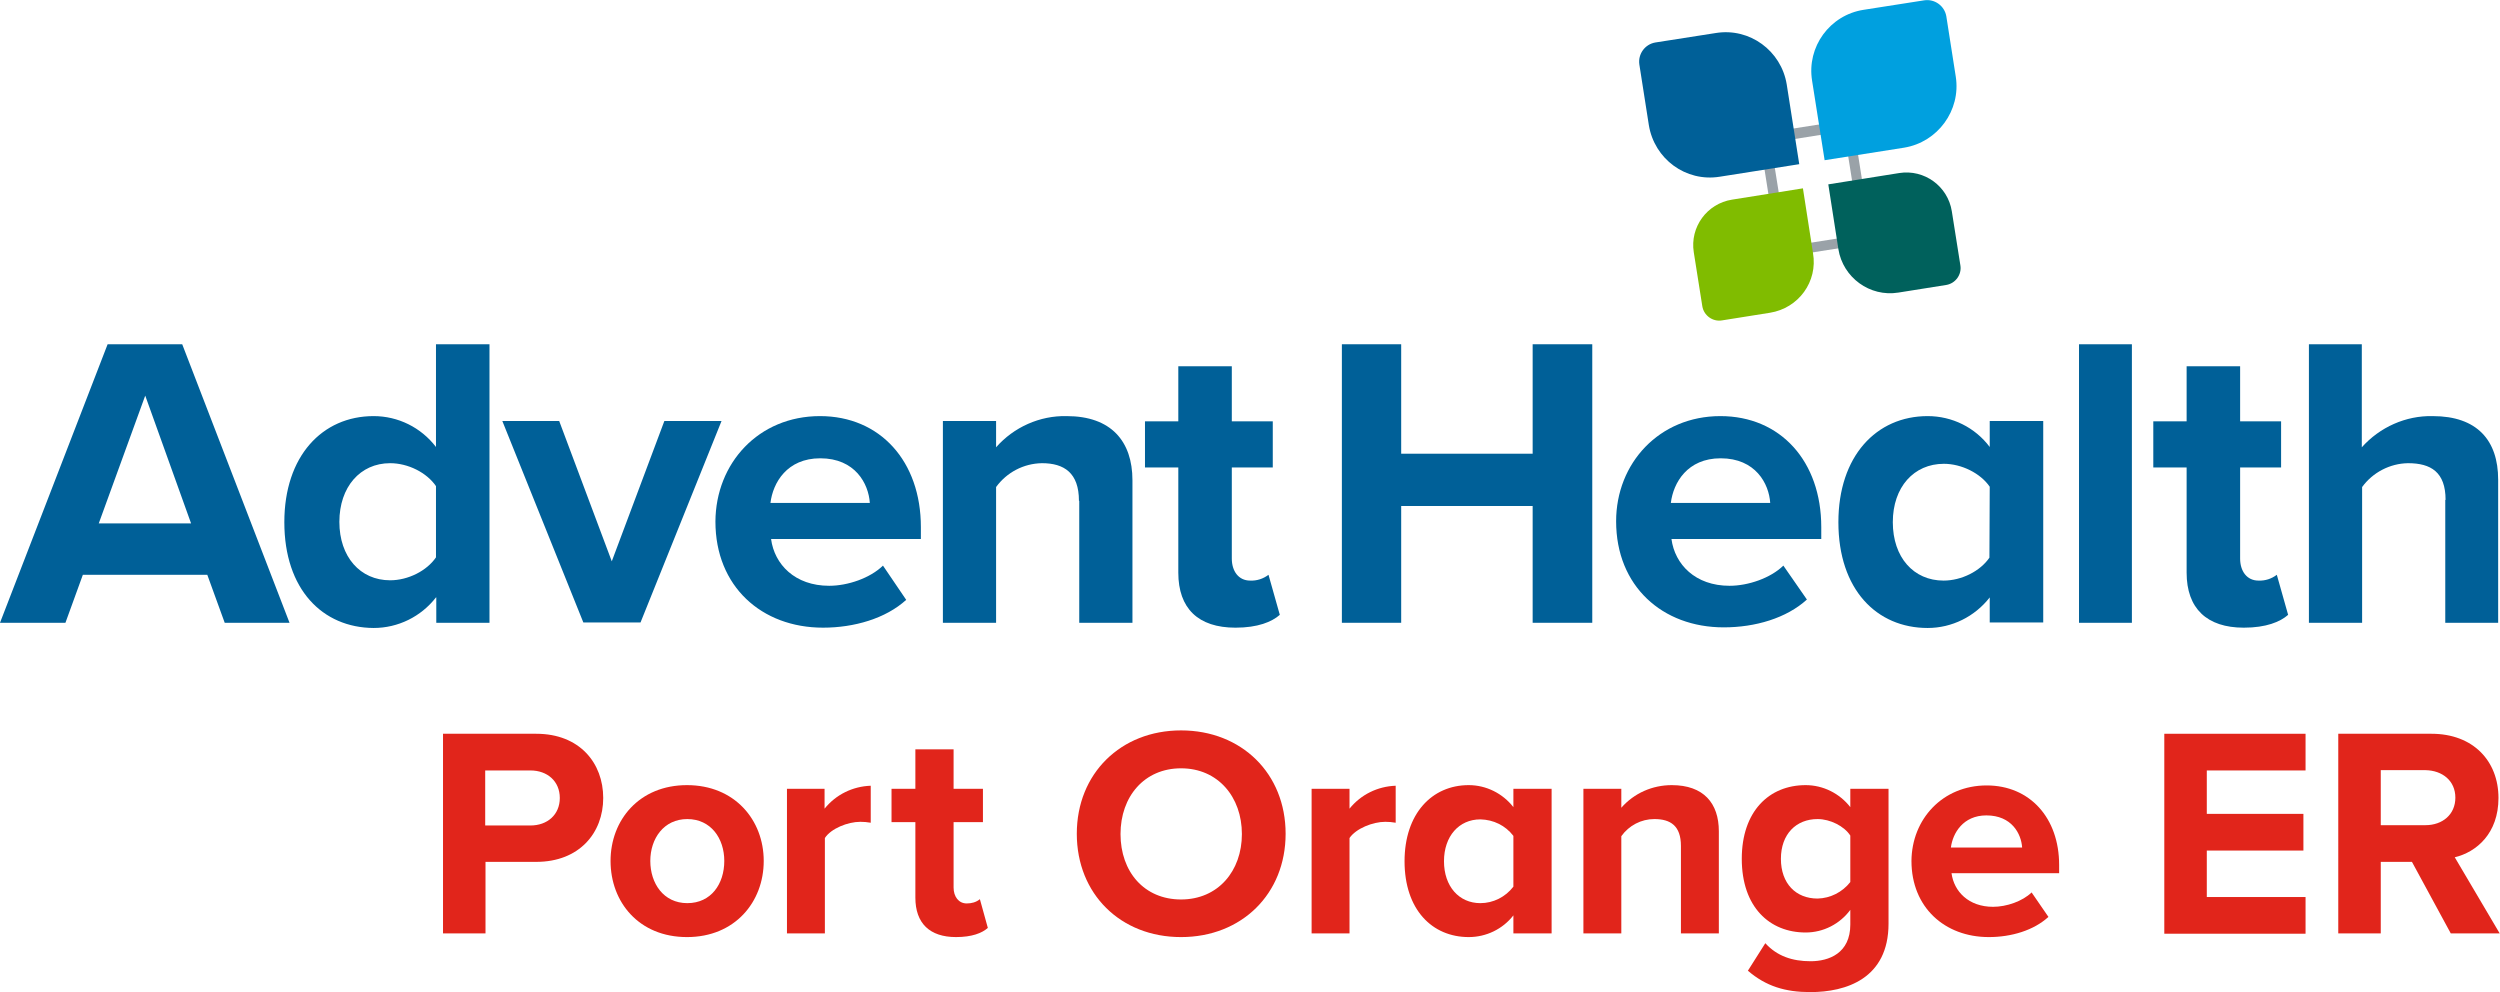
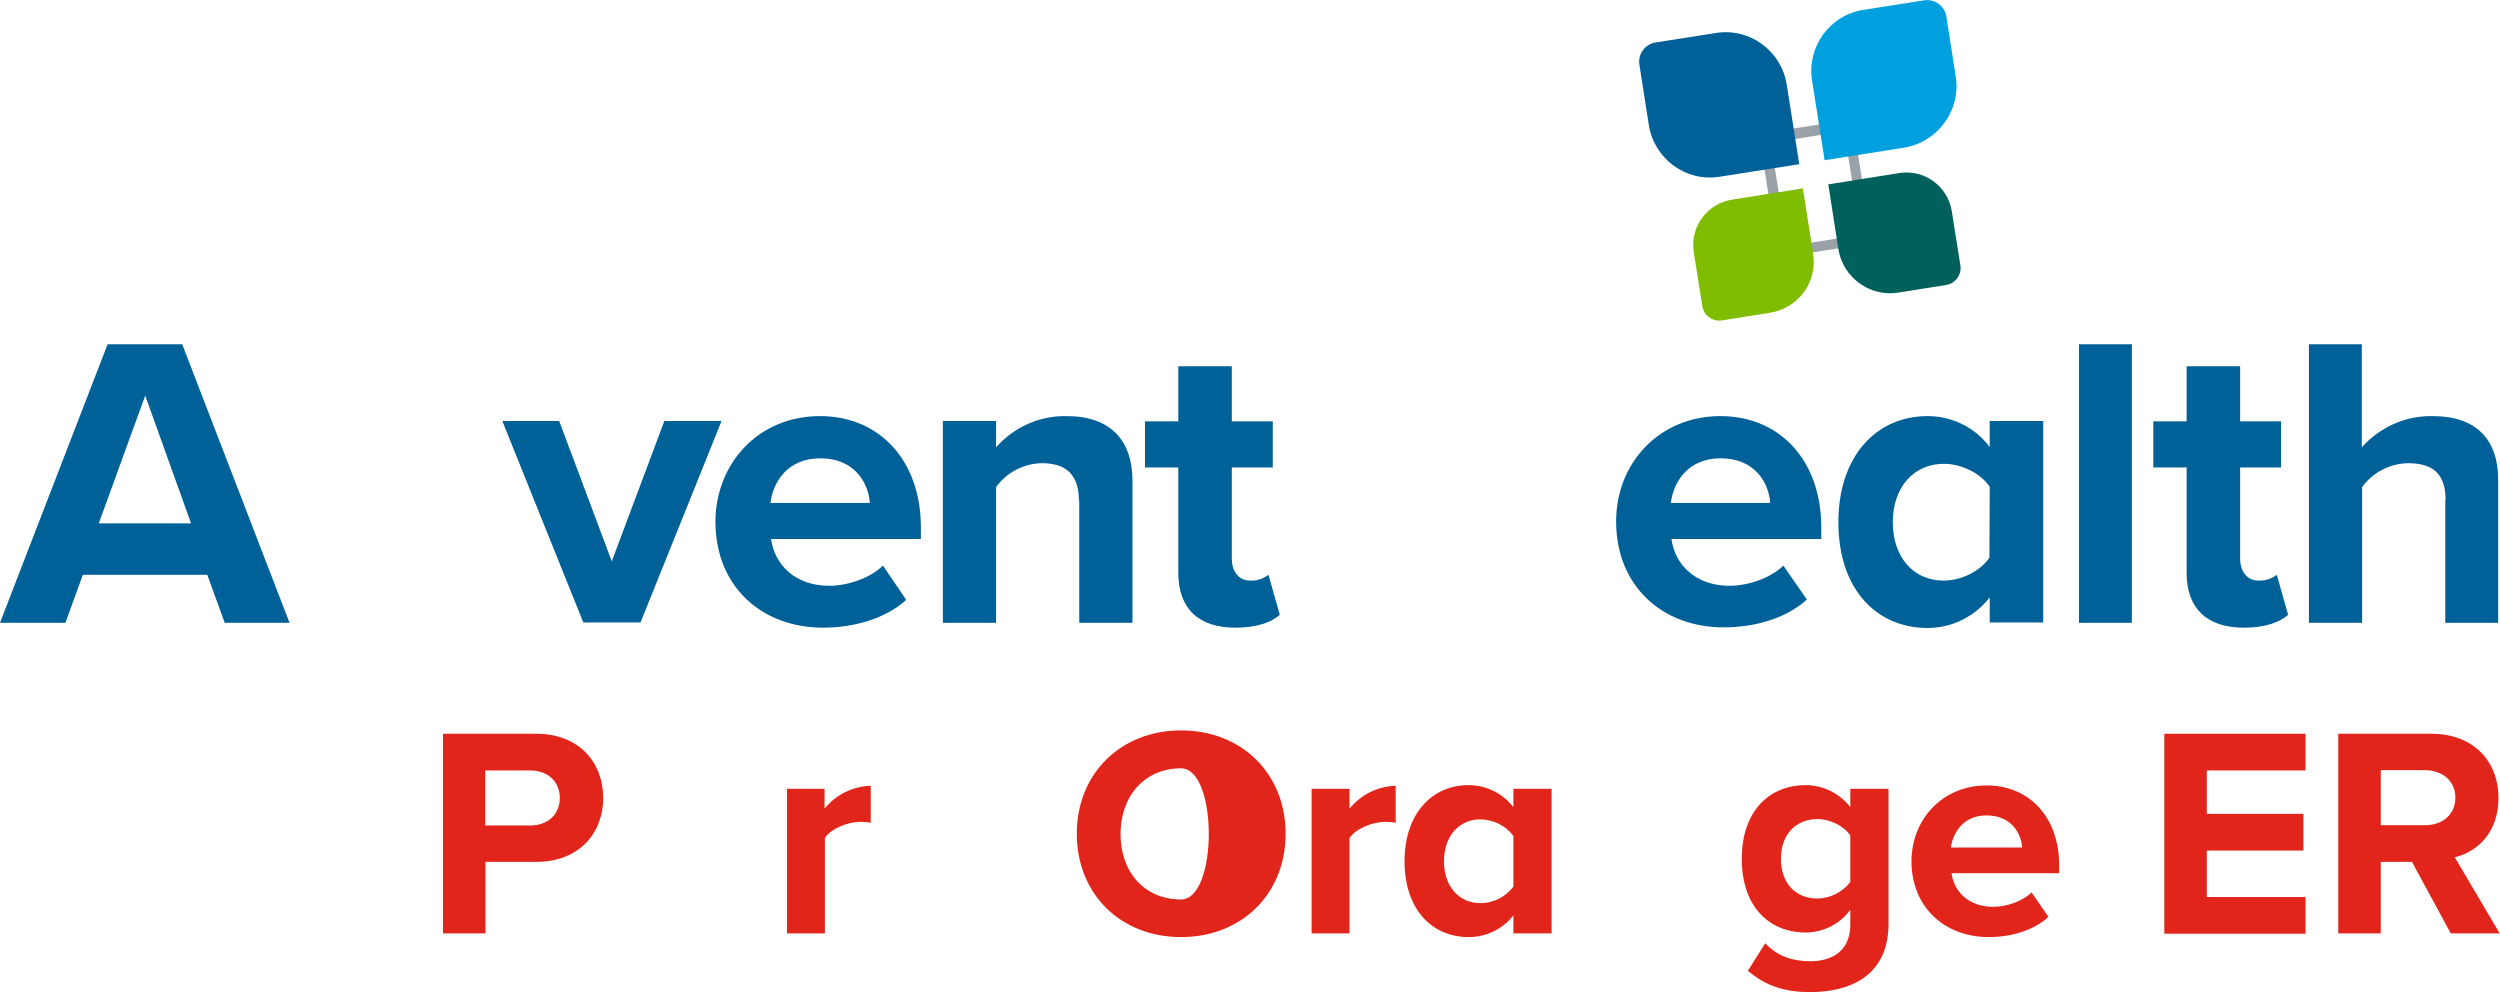
<svg xmlns="http://www.w3.org/2000/svg" version="1.1" id="Layer_1" x="0px" y="0px" viewBox="0 0 817.7 324.5" style="enable-background:new 0 0 817.7 324.5;" xml:space="preserve">
  <style type="text/css">
	.st0{fill:#FFFFFF;}
	.st1{fill:#231F20;}
	.st2{fill:#E1251B;}
	.st3{fill:#006098;}
	.st4{fill:#9AA2A8;}
	.st5{fill:#00A0DF;}
	.st6{fill:#80BC00;}
	.st7{fill:#00615C;}
</style>
  <g>
    <path class="st2" d="M144.9,240h30.5c14.2,0,21.9,9.6,21.9,21s-7.8,20.9-21.9,20.9h-16.6v23.4h-13.9V240z M173.5,252h-14.8v18h14.8   c5.5,0,9.6-3.5,9.6-9S179,252,173.5,252L173.5,252z" />
-     <path class="st2" d="M199.7,281.6c0-13.4,9.4-24.8,25-24.8s25.1,11.4,25.1,24.8s-9.4,24.9-25.1,24.9S199.7,295.1,199.7,281.6z    M236.9,281.6c0-7.4-4.4-13.7-12.1-13.7s-12.1,6.4-12.1,13.7s4.3,13.8,12.1,13.8S236.9,289.1,236.9,281.6z" />
    <path class="st2" d="M257.3,258h12.4v6.5c3.7-4.6,9.2-7.3,15.1-7.5v12.1c-1.1-0.2-2.3-0.3-3.4-0.3c-4.1,0-9.6,2.2-11.6,5.3v31.2   h-12.4V258z" />
-     <path class="st2" d="M299.4,293.6v-24.7h-7.8V258h7.8v-12.9h12.5V258h9.6v10.9h-9.6v21.4c0,2.9,1.6,5.2,4.3,5.2   c1.6,0,3.1-0.4,4.3-1.4l2.6,9.4c-1.9,1.7-5.2,3-10.4,3C304.1,306.5,299.4,302,299.4,293.6z" />
-     <path class="st2" d="M386.3,238.9c19.8,0,34.2,14.1,34.2,33.8s-14.4,33.8-34.2,33.8s-34.1-14.1-34.1-33.8S366.6,238.9,386.3,238.9z    M386.3,251.3c-12,0-19.8,9.2-19.8,21.5s7.7,21.4,19.8,21.4s19.9-9.3,19.9-21.4S398.4,251.3,386.3,251.3L386.3,251.3z" />
+     <path class="st2" d="M386.3,238.9c19.8,0,34.2,14.1,34.2,33.8s-14.4,33.8-34.2,33.8s-34.1-14.1-34.1-33.8S366.6,238.9,386.3,238.9z    M386.3,251.3c-12,0-19.8,9.2-19.8,21.5s7.7,21.4,19.8,21.4S398.4,251.3,386.3,251.3L386.3,251.3z" />
    <path class="st2" d="M429,258h12.4v6.5c3.7-4.6,9.2-7.3,15.1-7.5v12.1c-1.1-0.2-2.3-0.3-3.4-0.3c-4.1,0-9.6,2.2-11.7,5.3v31.2H429   V258z" />
    <path class="st2" d="M495,299.4c-3.5,4.5-8.9,7.1-14.6,7.1c-12,0-21-9-21-24.8c0-15.5,8.9-24.9,21-24.9c5.7,0,11.1,2.7,14.6,7.2   V258h12.5v47.3H495V299.4z M495,273.4c-2.6-3.4-6.5-5.3-10.8-5.4c-7,0-11.9,5.5-11.9,13.7s4.9,13.7,11.9,13.7c4.2,0,8.2-2,10.8-5.4   V273.4z" />
-     <path class="st2" d="M549.8,276.7c0-6.6-3.4-8.8-8.7-8.8c-4.3,0-8.3,2.1-10.8,5.6v31.8h-12.4V258h12.4v6.2   c4.2-4.8,10.2-7.4,16.5-7.4c10.4,0,15.4,5.9,15.4,15.1v33.4h-12.4V276.7z" />
    <path class="st2" d="M577.4,308.5c3.8,4.2,8.8,5.9,14.8,5.9s13-2.6,13-12v-4.8c-3.4,4.6-8.8,7.4-14.6,7.4   c-11.8,0-20.9-8.3-20.9-24.1c0-15.5,8.9-24.1,20.9-24.1c5.7,0,11.1,2.7,14.6,7.2V258h12.5v44.1c0,18-13.9,22.4-25.6,22.4   c-8.1,0-14.5-1.9-20.4-7L577.4,308.5z M605.2,273.3c-2-3.1-6.6-5.4-10.7-5.4c-7,0-12,4.9-12,13s4.9,13,12,13   c4.2-0.1,8.1-2.1,10.7-5.4V273.3z" />
    <path class="st2" d="M649.8,256.9c14.1,0,23.7,10.6,23.7,26v2.7h-35.2c0.8,6,5.6,11,13.6,11c4.4,0,9.6-1.8,12.6-4.7l5.5,8   c-4.8,4.4-12.1,6.6-19.5,6.6c-14.4,0-25.3-9.7-25.3-24.9C625.3,267.9,635.4,256.9,649.8,256.9z M638.1,277.2h23.3   c-0.3-4.5-3.4-10.5-11.7-10.5C642.1,266.7,638.7,272.5,638.1,277.2L638.1,277.2z" />
    <path class="st2" d="M707.9,240h46.2V252h-32.3v14.2h31.6v12h-31.6v15.2h32.3v12h-46.2V240z" />
    <path class="st2" d="M788.9,281.9h-10.2v23.4h-13.9V240h30.5c13.6,0,21.9,8.9,21.9,21c0,11.6-7.2,17.7-14.3,19.4l14.7,24.9h-16   L788.9,281.9z M793.3,251.9h-14.6v18h14.6c5.6,0,9.8-3.5,9.8-9S798.9,252,793.3,251.9L793.3,251.9z" />
    <path class="st3" d="M67.8,188H27.1l-5.7,15.7H0l35.2-91.1h24.4l35.1,91.1H73.5L67.8,188z M32.3,171.2h30.2l-15-41.8L32.3,171.2z" />
-     <path class="st3" d="M142.6,195.4c-4.9,6.3-12.4,10-20.4,10c-16.7-0.1-29.2-12.6-29.2-34.6c0-21.6,12.4-34.7,29.2-34.7   c8,0,15.5,3.7,20.4,10.1v-33.6h17.5v91.1h-17.4V195.4z M142.6,159c-3-4.4-9.1-7.5-15-7.5c-9.8,0-16.6,7.8-16.6,19.2   s6.8,19.1,16.6,19.1c5.9,0,12-3.1,15-7.5V159z" />
    <path class="st3" d="M164.3,137.7h18.6l17.2,45.9l17.2-45.9H236l-26.5,65.9h-18.7L164.3,137.7z" />
    <path class="st3" d="M268.2,136.1c19.7,0,33,14.8,33,36.3v3.9h-49c1.1,8.3,7.8,15.3,19,15.3c6.1,0,13.4-2.5,17.6-6.6l7.6,11.2   c-6.7,6.1-17,9.1-27.2,9.1c-20.1,0-35.2-13.5-35.2-34.7C234.1,151.5,248.1,136.1,268.2,136.1z M252,164.5h32.5   c-0.4-6.3-4.8-14.6-16.2-14.6C257.4,149.9,252.8,157.9,252,164.5z" />
    <path class="st3" d="M352.9,163.8c0-9.1-4.8-12.3-12.1-12.3c-6,0.1-11.5,3-15,7.8v44.4h-17.4v-66h17.4v8.6   c5.8-6.6,14.3-10.4,23.1-10.2c14.5,0,21.5,8.2,21.5,21v46.6h-17.4V163.8z" />
    <path class="st3" d="M385.4,187.3v-34.4h-10.9v-15.1h10.9v-18h17.5v18h13.4v15.1h-13.4v29.8c0,4.1,2.2,7.2,6,7.2   c2.2,0.1,4.3-0.6,6-1.9l3.7,13.1c-2.6,2.3-7.2,4.2-14.5,4.2C391.9,205.3,385.4,199,385.4,187.3z" />
-     <path class="st3" d="M501.3,165.5h-43v38.2h-19.4v-91.1h19.4v35.8h43v-35.8h19.5v91.1h-19.5V165.5z" />
    <path class="st3" d="M562.7,136.1c19.7,0,33,14.8,33,36.3v3.9h-49c1.1,8.3,7.8,15.3,19,15.3c6.1,0,13.4-2.5,17.6-6.6l7.7,11.1   c-6.7,6.1-16.9,9.1-27.2,9.1c-20.1,0-35.2-13.5-35.2-34.7C528.6,151.5,542.7,136.1,562.7,136.1z M546.5,164.5H579   c-0.4-6.3-4.8-14.6-16.2-14.6C551.9,149.9,547.3,157.9,546.5,164.5z" />
    <path class="st3" d="M650.8,195.4c-4.9,6.3-12.4,10-20.3,10c-16.7,0-29.2-12.6-29.2-34.6c0-21.6,12.4-34.7,29.2-34.7   c8,0,15.5,3.7,20.3,10.1v-8.5h17.5v65.9h-17.5V195.4z M650.8,159.2c-3-4.4-9.2-7.5-15-7.5c-9.8,0-16.7,7.6-16.7,19.1   s6.8,19.1,16.6,19.1c5.9,0,12-3.1,15-7.5L650.8,159.2z" />
    <path class="st3" d="M680,112.6h17.3v91.1H680V112.6z" />
    <path class="st3" d="M715.2,187.3v-34.4h-10.9v-15.1h10.9v-18h17.5v18h13.4v15.1h-13.4v29.8c0,4.1,2.2,7.2,6,7.2   c2.2,0.1,4.3-0.6,6-1.9l3.7,13.1c-2.6,2.3-7.2,4.2-14.5,4.2C721.8,205.3,715.2,199,715.2,187.3z" />
    <path class="st3" d="M799.9,163.5c0-9.1-4.8-12-12.3-12c-5.9,0.1-11.5,3-15,7.8v44.4h-17.4v-91.1h17.3v33.7   c5.9-6.6,14.4-10.4,23.2-10.2c14.5,0,21.4,7.9,21.4,20.8v46.8h-17.3V163.5z" />
    <path class="st4" d="M603.2,42.9l5.4,33.9l-24,3.8l-5.4-33.9L603.2,42.9 M605.9,39l-30.6,4.8l6.4,40.5l30.6-4.8   C612.3,79.5,605.9,39,605.9,39z" />
    <path class="st3" d="M588.5,53.7l-26,4.1c-11.1,1.8-21.4-5.8-23.2-16.9l-3.1-19.8c-0.5-3.4,1.8-6.6,5.2-7.2c0,0,0,0,0,0l19.8-3.1   c11.1-1.8,21.4,5.8,23.2,16.8c0,0,0,0,0,0L588.5,53.7z" />
    <path class="st5" d="M622.8,48.3l-26,4.1l-4.1-26c-1.8-11.1,5.8-21.5,16.9-23.2c0,0,0,0,0,0l19.8-3.1c3.4-0.5,6.6,1.8,7.2,5.2   c0,0,0,0,0,0l3.1,19.8C641.4,36.1,633.8,46.5,622.8,48.3C622.8,48.3,622.8,48.3,622.8,48.3z" />
    <path class="st6" d="M578.9,102.3l-15.7,2.5c-3,0.5-5.9-1.6-6.4-4.6c0,0,0,0,0,0l-2.8-17.7c-1.3-8.2,4.3-15.9,12.5-17.2   c0,0,0,0,0,0l23.2-3.7l3.3,21.2C594.6,92.1,588.3,100.8,578.9,102.3C578.9,102.3,578.9,102.3,578.9,102.3z" />
    <path class="st7" d="M636.6,93.2l-15.7,2.5c-9.3,1.5-18.1-4.9-19.6-14.2c0,0,0,0,0,0L598,60.3l23.2-3.7c8.2-1.3,15.9,4.3,17.2,12.5   c0,0,0,0,0,0l2.8,17.7C641.7,89.8,639.6,92.7,636.6,93.2z" />
  </g>
</svg>